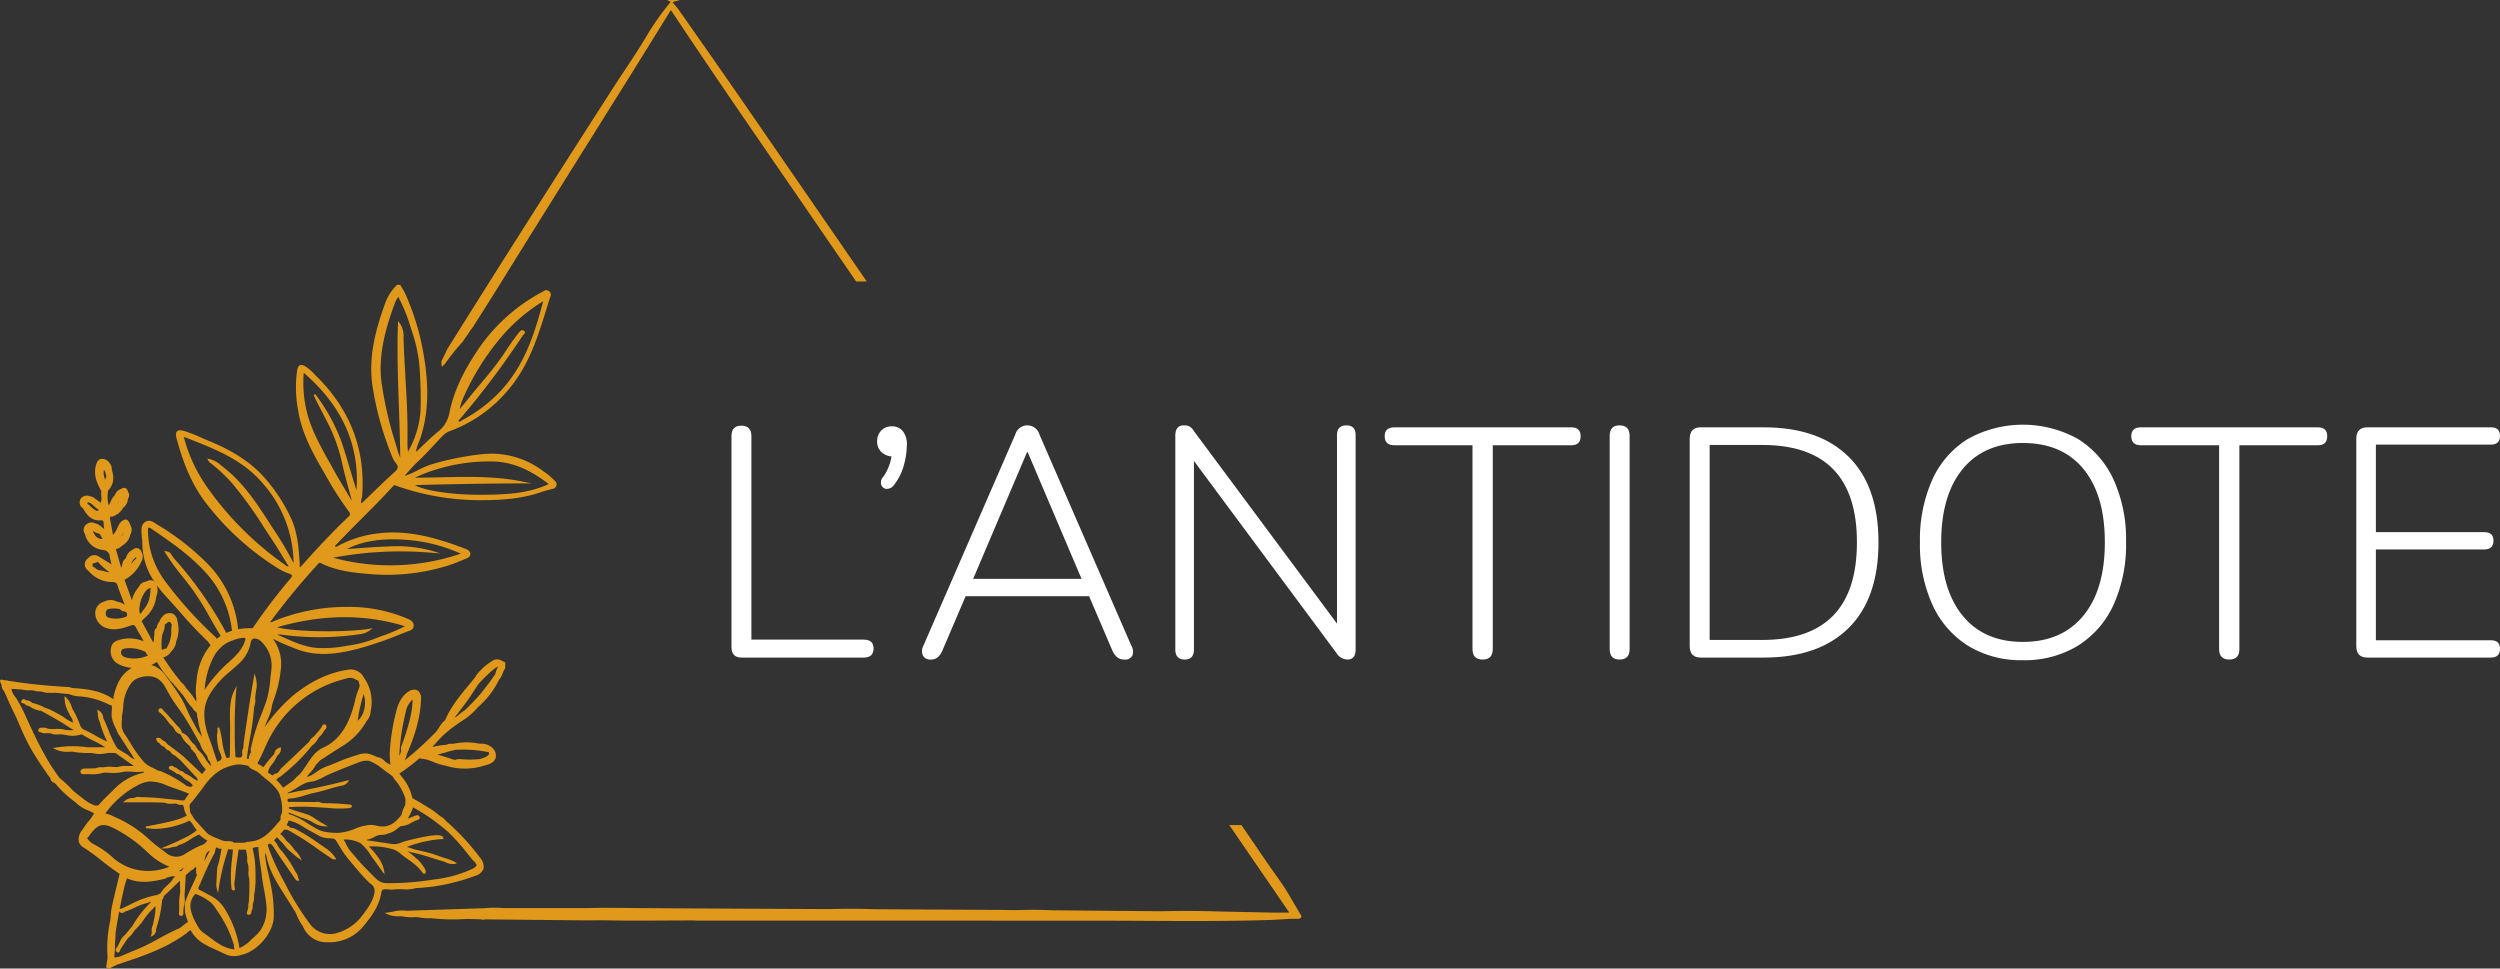
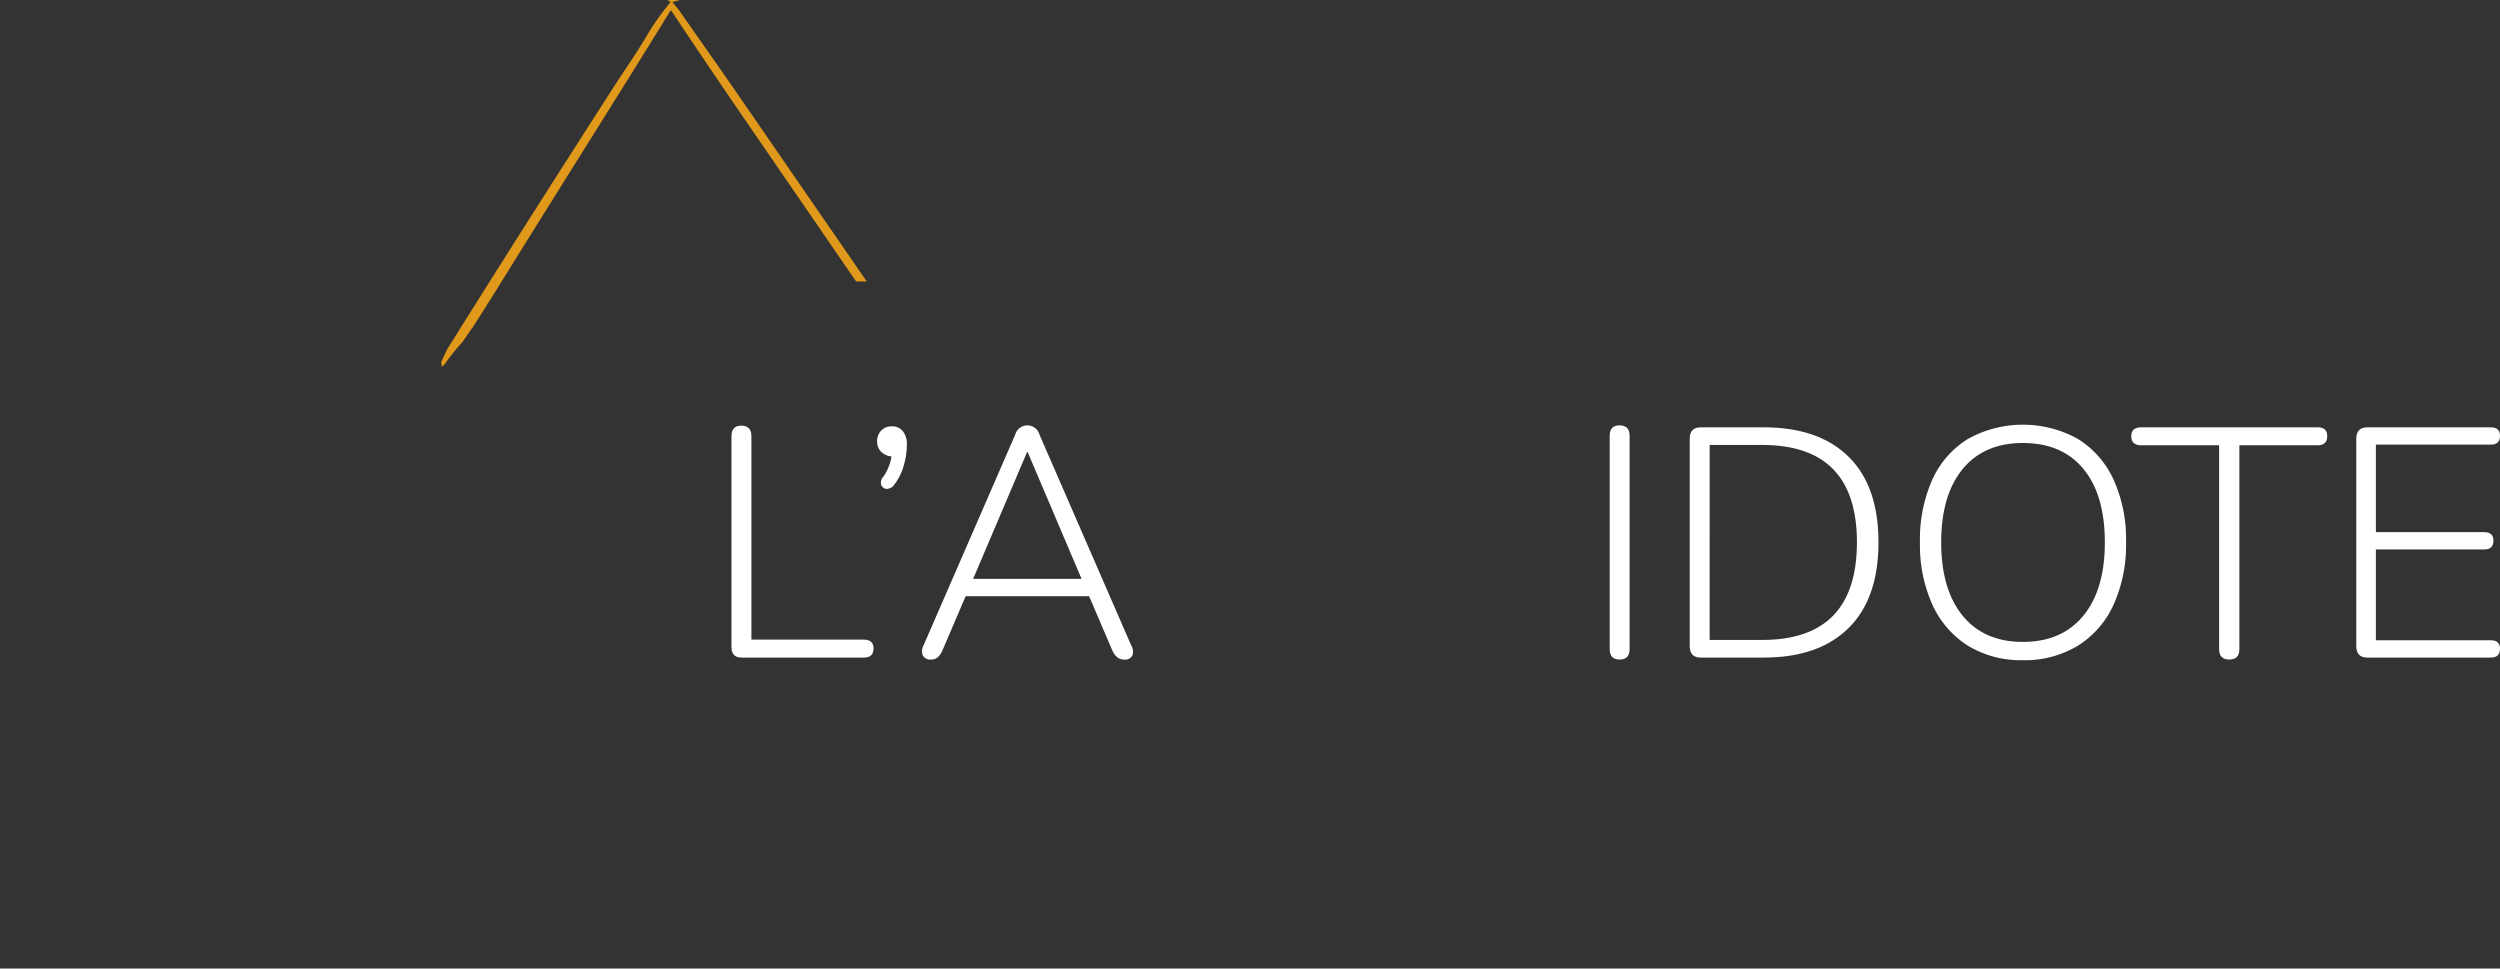
<svg xmlns="http://www.w3.org/2000/svg" viewBox="0 0 645.305 250">
  <rect x="0" y="0" width="645.305" height="250" fill="#333333" stroke="none" />
  <defs>
    <style>.cls-1{fill:#e0991a;}.cls-2{fill:#fff;}</style>
  </defs>
  <g id="Calque_2" data-name="Calque 2">
    <g id="Calque_1-2" data-name="Calque 1">
-       <path class="cls-1" d="M.022,175.858l.08.2a1.343,1.343,0,0,0,.2.48l.094.228a2.406,2.406,0,0,0,.69,1.677c.98,2.314,2.03,4.585,3.123,6.753,1.127,2.716,2.124,4.992,3.3,7.218a70.022,70.022,0,0,0,4.724,7.38l-.03.079.421.474.405.582a1.265,1.265,0,0,0,1.04,1.139l.554.565a22.222,22.222,0,0,0,2.768,2.785c.48.431.9.78,1.313,1.089.291.218.59.462.9.712a9.766,9.766,0,0,0,3.425,2.091,2.32,2.32,0,0,0,.258.114c.216.113.455.235.7.348l.287.187a12.046,12.046,0,0,1-1.517,2.174,14.032,14.032,0,0,0-1.42,1.967,3.931,3.931,0,0,0-1.029,2.986,2.432,2.432,0,0,0,1.206,1.626,55.39,55.39,0,0,1,4.752,3.462c1.473,1.156,2.994,2.349,4.611,3.375q-.279,1.175-.562,2.349c-.5,2.07-1.012,4.212-1.477,6.329a14.2,14.2,0,0,0-.246,2.012,15.878,15.878,0,0,1-.179,1.649,32.087,32.087,0,0,0-.643,9.224l-.031.272c-.018.161-.036.322-.059.483-.086.451-.151.863-.2,1.249a.352.352,0,0,0,.023.167.95.95,0,0,0-.054.081.334.334,0,0,0,0,.34.561.561,0,0,0,.432.236.875.875,0,0,0,.3.064.372.372,0,0,0,.182-.042l1.192-.663a1.079,1.079,0,0,0,.565-.269l.48-.159c6.076-2.008,12.358-4.084,17.672-8.08a1.692,1.692,0,0,0,.264-.265c.024-.028.048-.056.073-.083l.585-.376a8.916,8.916,0,0,0,3.772,3.727l.057.026a7.313,7.313,0,0,0,.686.385.721.721,0,0,0,.4.19c.031.008.062.014.092.023l.037.05,4.239,1.97a5.371,5.371,0,0,0,3.841.028c4.03-.847,8.1-5.522,8.345-9.611a37.221,37.221,0,0,0-.891-9.058c-.152-.8-.339-1.61-.519-2.393a28.446,28.446,0,0,1-.87-5.242,2.766,2.766,0,0,1,.416.9c.722,3.763,2.744,6.933,4.7,10l.617.971q.751,1.186,1.495,2.381l.671,1.073.244.558a13.543,13.543,0,0,0,1.658,3.033,6.535,6.535,0,0,0,6.449,4.136,11.346,11.346,0,0,0,9.141-4.09c2.2-2.682,4.071-5.188,4.655-8.7a1.381,1.381,0,0,1,.2-.627c.266-.331,1.086-.266,1.808-.21a4.585,4.585,0,0,0,1.479-.026l1.118-.037c.334,0,.654.011.984.02a9.4,9.4,0,0,0,3.329-.3,50.2,50.2,0,0,0,15.227-3.146,3.151,3.151,0,0,0,2.214-1.8,3.285,3.285,0,0,0-.853-2.868,59.01,59.01,0,0,0-8.875-9.578,3.688,3.688,0,0,0-1.339-1.124l-1.9-1.5-3.566-2.2-.966-.559,0,.021-.792-.439a.46.46,0,0,0-.086-.193,12.6,12.6,0,0,0-2.718-5.367c-.2-.278-.406-.556-.605-.836a42.626,42.626,0,0,0,5.144-3.911l1.787.282a19.922,19.922,0,0,1,1.911.677,13.216,13.216,0,0,0,3.063.92,16.553,16.553,0,0,0,10.15-.053c1.507-.322,2.477-.972,2.781-1.873a2.7,2.7,0,0,0-.823-2.659,4.274,4.274,0,0,0-3.128-1.075l-.383-.025a15.736,15.736,0,0,0-6.262-.005.417.417,0,0,0-.345.054,3.433,3.433,0,0,1-.465,0,1.764,1.764,0,0,0-1.2.238,22.6,22.6,0,0,0-3.683.581,1.831,1.831,0,0,1,.312-.413l.606-.641a27.059,27.059,0,0,1,5.307-4.71c.42-.3.833-.583,1.246-.866a17.591,17.591,0,0,0,4.305-3.687,21.518,21.518,0,0,0,5.384-7.013,4.8,4.8,0,0,0,.931-1.643,5.283,5.283,0,0,1,.64-1.264l.05-.066v-1.517l-.426-.193a.909.909,0,0,0-.308-.209.514.514,0,0,0-.169-.039,1.781,1.781,0,0,0-.8-.311,2.227,2.227,0,0,0-1.854.51l-.091.055a14.353,14.353,0,0,0-3.912,3.618l-.064.084,0,.131c-.608.77-1.243,1.538-1.859,2.282-2.261,2.734-4.6,5.56-6.029,8.972a6.437,6.437,0,0,0-1.537,1.842,8.467,8.467,0,0,1-.982,1.337,82.187,82.187,0,0,1-7.887,7.157,2.116,2.116,0,0,1,.194-.515,2.05,2.05,0,0,0,.254-.856c1.747-4.069,3.545-8.943,3.725-14.3a2.613,2.613,0,0,0-.693-2.2,1.757,1.757,0,0,0-1.584-.254,1.929,1.929,0,0,0-.569.181c-2.26,1.256-3.072,3.424-3.615,5.581a55.7,55.7,0,0,0-1.6,10.238,17.382,17.382,0,0,0,.111,2.645c.022.242.044.483.064.725l-.04-.033a1.511,1.511,0,0,0-.627-.354,9.537,9.537,0,0,0-.773-.563,3.2,3.2,0,0,0-1.974-1.107l-1.256-.545a5.035,5.035,0,0,0-3.8-.019,50.81,50.81,0,0,0-5.695,2.077c-.923.379-1.877.771-2.825,1.127a10.074,10.074,0,0,0-2.132,1.221,7.921,7.921,0,0,1-2.411,1.285.811.811,0,0,1,.214-.373,1.678,1.678,0,0,0,.265-.414,8.217,8.217,0,0,0,1.76-2.274l1.187-1.257q.868-.558,1.732-1.12c1.3-.841,2.635-1.711,3.971-2.533a17.7,17.7,0,0,0,6.254-6.468,3.962,3.962,0,0,0,1.032-2.469l0-.079a10.846,10.846,0,0,0-1.369-8.13l-.4-.591a3.794,3.794,0,0,0-4.247-1.947c-4.917.747-9.58,2.985-14.255,6.84a44.44,44.44,0,0,0-7.066,7.931,17.863,17.863,0,0,1,.778-2.006,11.613,11.613,0,0,0,1.062-3.316,4.851,4.851,0,0,1,.186-.8c.038-.131.076-.263.109-.4a32.022,32.022,0,0,0,2.029-8.421,10.848,10.848,0,0,0-2.054-7.837c1.871.967,3.837,1.753,5.748,2.516l.125.05c5.533,2.213,11.046,1.3,16.177-.013a96.361,96.361,0,0,0,11.18-3.863l1.455-.57c.1-.037.2-.072.3-.106.559-.189,1.323-.448,1.344-1.39.024-1.118-.9-1.522-1.577-1.816a38.47,38.47,0,0,0-15.654-3.043h-.077a49.251,49.251,0,0,0-19.056,3.794l-.128.056c-.23.1-.364.151-.494.1-.005-.144.085-.259.227-.429.041-.049.082-.1.119-.147,3.736-4.981,7.693-9.768,11.76-14.227.045-.05.089-.1.133-.153.273-.322.424-.5.867-.276,3.405,1.719,7.036,2.324,11.44,2.705a53.3,53.3,0,0,0,21.328-2.094c1.424-.459,2.829-1.041,4.188-1.6l.426-.176c.464-.191,1.166-.479,1.126-1.257-.038-.743-.7-1.078-1.189-1.266-6.884-2.62-14.342-4.922-22.222-4.054A29.066,29.066,0,0,0,87.452,140.8c-.066.035-.136.076-.207.118-.474.279-.613.3-.741.119-.072-.1,0-.218.333-.514.081-.073.158-.143.222-.21,2.108-2.254,4.327-4.475,6.472-6.623,2.668-2.671,5.427-5.433,8-8.286.187-.207.24-.2.667-.05a65.065,65.065,0,0,0,20.884,3.754c5.474.037,11.313-.2,16.9-2.186.487-.173,1-.307,1.5-.436.367-.095.733-.19,1.095-.3a1.159,1.159,0,0,0,.6-2.1,14.741,14.741,0,0,0-2.579-2.193l-.429-.313a22.112,22.112,0,0,0-15.982-4.314,73.24,73.24,0,0,0-12.777,2.578,21.616,21.616,0,0,0-3.472,1.492,25.28,25.28,0,0,1-2.819,1.273c-.065.023-.131.053-.2.082-.238.107-.261.1-.287.065s-.086-.107.211-.425c.312-.333.617-.674.923-1.014.639-.712,1.3-1.449,2.011-2.1,1.43-1.314,2.768-2.753,4.062-4.145.85-.915,1.729-1.861,2.625-2.76a4.389,4.389,0,0,1,1.7-1.049,35.548,35.548,0,0,0,15.336-11.017c5.071-6.058,7.343-13.379,9.54-20.459.32-1.031.64-2.062.968-3.09a1.171,1.171,0,0,0-1.8-1.468,46.135,46.135,0,0,0-16.572,14.644c-4.216,6.2-6.577,11.378-7.657,16.784a7.927,7.927,0,0,1-2.9,4.756c-1.419,1.151-2.758,2.442-4.053,3.691-.374.359-.747.719-1.123,1.076a1.749,1.749,0,0,1-.543.4,10.834,10.834,0,0,1,.75-2.435c.155-.391.315-.8.448-1.2,2.563-7.806,1.77-15.56.794-21.444A65.335,65.335,0,0,0,104.691,76a14.6,14.6,0,0,0-.831-1.548c-.16-.271-.32-.542-.47-.819l-.071-.13-.818.015-.069.065a12.543,12.543,0,0,0-3.123,5c-2.332,6.534-4.324,13.634-3.122,21.282a80.468,80.468,0,0,0,5.007,17.935,5.953,5.953,0,0,0,.893,1.624c1.079,1.235.482,1.772-.508,2.663l-.187.168c-1.663,1.514-3.309,3.1-4.9,4.636q-1.236,1.191-2.478,2.376c-.067.064-.132.133-.2.2a1.573,1.573,0,0,1-.563.447,3.086,3.086,0,0,1,.1-1.3,5.744,5.744,0,0,0,.141-.826c.85-11.723-3.079-22-11.676-30.545-.2-.193-.385-.39-.576-.587a12.939,12.939,0,0,0-2.18-1.932c-.755-.492-1.244-.628-1.634-.458-.375.165-.6.59-.736,1.382a31.942,31.942,0,0,0,.326,10.617c.957,5.6,3.622,10.519,6.27,15.075l.7,1.215a85.725,85.725,0,0,0,5.962,9.345c.469.611.6.915.015,1.468-4.413,4.164-8.56,8.693-12.384,12.967a.737.737,0,0,1-.138.109.741.741,0,0,1-.079-.54,2.29,2.29,0,0,0,.007-.34l-.052-.717c-.264-3.672-.538-7.468-2.15-10.976a43.027,43.027,0,0,0-6.339-9.939c-3.565-4.215-8.273-7.417-14.818-10.078-.688-.281-1.369-.58-2.049-.88a36.721,36.721,0,0,0-4.485-1.744c-.859-.251-1.439-.215-1.771.11s-.378.874-.159,1.7c2.029,7.664,4.6,13.125,8.32,17.7a70.5,70.5,0,0,0,17.337,15.619,16.311,16.311,0,0,0,3.37,1.7c.486.165.743.323.787.484s-.106.466-.456.877a147.107,147.107,0,0,0-9.684,12.732,19.232,19.232,0,0,0-3.751.271A28.03,28.03,0,0,0,54.143,146.1a64.62,64.62,0,0,0-13.511-10.668c-.128-.078-.259-.165-.392-.254-.754-.5-1.694-1.13-2.738-.467-1.06.674-1.009,1.824-.963,2.837,0,.129.011.258.014.384.01.355.049.7.1,1.143.026.225.054.473.082.759a17.885,17.885,0,0,0,3.1,10.286A1.661,1.661,0,0,0,37.971,150a4.286,4.286,0,0,1-.5.164,2.267,2.267,0,0,0-1.669,1.387,7.506,7.506,0,0,0-1.749,3.413l-1.91-5.311a9.656,9.656,0,0,0,4.348-4.717,2.32,2.32,0,0,0,.024-2.451,1.331,1.331,0,0,0-2.243-.618,3.266,3.266,0,0,0-1.789,2.241,2.258,2.258,0,0,0-.921,1.6,3.413,3.413,0,0,1-.28.856L29.9,141.727c.08-.025.16-.047.24-.07a2.115,2.115,0,0,0,1.222-.682l.187-.142a4.228,4.228,0,0,0,2.081-2.817,2.371,2.371,0,0,0,.038-2.454v-.046l-.037-.031c-.222-.611-.514-1.219-1.013-1.346s-1.044.27-1.555.719l-.04.045a9.415,9.415,0,0,0-.729,1.348,5.929,5.929,0,0,1-1.136,1.815c-.047-.264-.093-.528-.14-.791-.177-1.01-.361-2.053-.572-3.075-.106-.511-.094-.715.192-.88a1.7,1.7,0,0,0,1.424-.564.707.707,0,0,0,.662-.413,3.559,3.559,0,0,0,1.044-1.264,3.005,3.005,0,0,0,1.247-2.3,1.625,1.625,0,0,0,.038-1.834l0-.007a1.334,1.334,0,0,0-.713-.969,1.147,1.147,0,0,0-1.008.2,2.593,2.593,0,0,0-1.7,1.66,4.208,4.208,0,0,0-1.038,1.6,5.787,5.787,0,0,1-.545,1.024,8.98,8.98,0,0,1-.146-3.845c1.37-1.405,1.674-3.106.956-5.344a2.146,2.146,0,0,0-.478-1.584,2.352,2.352,0,0,0-2.145-1.244c-1.055.085-1.31,1.075-1.5,1.8-.638,2.469.343,4.589,1.422,6.548a4.807,4.807,0,0,0-.007,1.339A3.035,3.035,0,0,1,26,129.762l-1.4-1a2.649,2.649,0,0,0-1.47-.694,1.98,1.98,0,0,0-2.235.585,1.77,1.77,0,0,0,.168,2.288l.063.049.236.125c.987,1.71,2.167,3.358,4.562,3.2a.914.914,0,0,1,.654.119.8.8,0,0,1,.162.569,11.856,11.856,0,0,0,.129,1.324c.01.078.021.157.031.236a.679.679,0,0,0-.306-.205,4.222,4.222,0,0,0-2.108-1.324,2.128,2.128,0,0,0-2.409.508,1.77,1.77,0,0,0-.158,2.261,5.266,5.266,0,0,0,4.714,4.155,1.822,1.822,0,0,1,1.716,1.814c.1.587.251,1.169.4,1.731l.045.171-3.209-1.966a1.994,1.994,0,0,0-2.54.089c-1.255.952-1.495,1.971-.721,3.107l.039.044.577.518a7.951,7.951,0,0,0,6.067,2.768c.868.037,1.143.246,1.4,1.063.37,1.181.826,2.352,1.268,3.484.164.42.327.839.487,1.26l-.025.02a4.371,4.371,0,0,0-1.583-.68c-.183-.05-.366-.1-.545-.16a3.424,3.424,0,0,0-3.067.049,3.1,3.1,0,0,0-2.365,2.888,4.1,4.1,0,0,0,2.744,3.909c2.3.838,4.557.048,6.368-.585.87-.3,1.095-.144,1.468.609.267.538.581,1.057.884,1.559a16.873,16.873,0,0,1,1.039,1.9,9.084,9.084,0,0,0-5.9-.479c-1.091.266-2.272.666-2.484,2.05a3.753,3.753,0,0,0,1.444,4.045,8.484,8.484,0,0,0,3.791,1.213,1.634,1.634,0,0,0-.1.134c-2.881,1.751-3.888,4.614-4.492,7.186a1.753,1.753,0,0,0-.035.362.661.661,0,0,1-.076.384c-3.23-2.214-6.9-2.617-10.392-2.837-.037-.007-.1-.014-.158-.021l-.151-.039a1.774,1.774,0,0,0-.315-.058.671.671,0,0,0-.35-.145c-4.412-.218-8.922-.645-13.4-1.267a13.863,13.863,0,0,0-1.526-.228l-.881-.133a1.372,1.372,0,0,0-.688-.1l-.268-.04c-.1-.015-.2-.029-.306-.046l-.112-.05a.689.689,0,0,0-.52.013l-.053.017-.08.122A.29.29,0,0,0,.022,175.858Zm71.5-13.95c11.734-3.38,22.542-3.467,33-.262a42.755,42.755,0,0,1-5.692,2.426c-.868.32-1.766.651-2.635,1a30.394,30.394,0,0,1-6.361,1.571l-.454.079a31.351,31.351,0,0,1-7.344.539c-3.233-.218-6.181-1.54-9.031-2.817-.481-.216-.962-.432-1.444-.642l.079,0a5.077,5.077,0,0,1,.924,0,71.365,71.365,0,0,0,20.745-.175,4.709,4.709,0,0,0,2.047-.854l.888-.606-1.063.162C88.567,163.335,75.406,163.048,71.518,161.908ZM31.178,246.8c-.164.073-.33.138-.5.2a.371.371,0,0,0-.169,0c-.122.029-.241.062-.36.1l-.067.018a.865.865,0,0,0-.229-.039.334.334,0,0,0-.091.011l-.267.08c.02-.312.047-.623.073-.935a18.892,18.892,0,0,0,.1-2.611l.019-.239c.009-.119.018-.238.024-.357.071-.659.111-1.4.122-2.24.031-.149.05-.3.069-.456.011-.09.021-.179.035-.266.247-1.587.527-3.2.844-4.867a.493.493,0,0,0,.06.1.806.806,0,0,0,.553.355,1.284,1.284,0,0,0,.919-.368,17.523,17.523,0,0,0,2.466-1.007,13.836,13.836,0,0,1,3-1.133,5.6,5.6,0,0,0,.67-.2,4.9,4.9,0,0,1,.629-.186,26.97,26.97,0,0,0-4.948,6.327l-1.857,2.238a4.336,4.336,0,0,0-1.373,1.887l-.625,1.227a1.134,1.134,0,0,0-.395.861.671.671,0,0,0,.355.511.415.415,0,0,0,.372.035c.256-.1.377-.437.476-.781l.605-.949,1.252-1.869a6.233,6.233,0,0,0,1.451-1.6c.157-.222.315-.444.484-.656a14.555,14.555,0,0,0,2.3-2.7,15.124,15.124,0,0,1,2.131-2.541,3.428,3.428,0,0,0,.321-.343,1.335,1.335,0,0,1,.517-.446,16.151,16.151,0,0,1-.447,3.7c-.069.345-.138.691-.2,1.037a2.6,2.6,0,0,0-.33,1.547,3.025,3.025,0,0,1-.1,1l-.2.583.545-.287a1.75,1.75,0,0,0,.87-1.7,35.233,35.233,0,0,0,1.566-7.41l.028-.2.046-.062a1.327,1.327,0,0,0,.352-.844l4.166-4,.072,3.131a2.255,2.255,0,0,0-.113.575,15.594,15.594,0,0,0-.146,2.764c0,.561.007,1.142-.028,1.707l-.01.1a.771.771,0,0,0,.152.695.572.572,0,0,0,.532.088c.545-.131.467-.708.425-1.018l-.006-.048.087-1.094a5.255,5.255,0,0,0,.256-2.511c-.011-.179-.022-.357-.028-.535l.324-5.29c.37-.308.756-.654,1.211-1.087l.058-.054a2.592,2.592,0,0,0,.986-.709c.118-.118.239-.238.37-.347a2.952,2.952,0,0,1,.056.882,2.406,2.406,0,0,0,.219,1.355.441.441,0,0,1-.053.053l-.047.039-.024.057c-.365.893-.782,1.786-1.186,2.648A38.971,38.971,0,0,0,47.8,232.87l-.011.051a12.667,12.667,0,0,0-.012,2.578,13.545,13.545,0,0,0,.508,1.747c.075.219.149.438.219.658l.014.033-2.138,1.633c-2.408,1.036-4.731,2.321-6.977,3.564l-.056.031a50.828,50.828,0,0,1-5.234,2.4c-.928.383-1.888.78-2.822,1.2A.318.318,0,0,0,31.178,246.8Zm41.247-35.519c0,.109,0,.218,0,.325-.216.247-.429.5-.643.747-2.066,2.417-4.018,4.7-7.483,4.9a4.176,4.176,0,0,0-.892.181c-.117.033-.233.066-.35.093l-2.654,0-.007,0a1.367,1.367,0,0,0-.517-.3,4.26,4.26,0,0,0-1.206-.109,3.214,3.214,0,0,1-1.341-.187c-.357-.159-.719-.3-1.081-.443a14.166,14.166,0,0,1-1.858-.835,3.051,3.051,0,0,1-1.1-.764l-3.1-3.414-1.1-1.8-.174-1.768.2-.438a2.375,2.375,0,0,1,.447-.494l.045-.044c1.033-1.316,2.126-2.719,3.151-4.14,2.126-2.944,4.469-4.609,7.375-5.24a5.2,5.2,0,0,1,1.941-.218c.429.051.87.118,1.311.189.207.044.424.092.641.145l.033.009.038,0a2.564,2.564,0,0,0,1.306,1.018,4.236,4.236,0,0,1,.666.357l.061.044h.076c.127,0,.307.169.466.316a2.276,2.276,0,0,0,.449.352c.514.484,1.065.94,1.6,1.38a15.135,15.135,0,0,1,3.08,3.095l.393.856.056.237A11.364,11.364,0,0,1,72.8,209.7a.528.528,0,0,0-.082.3A1.952,1.952,0,0,0,72.425,211.276Zm20.153-33.422a18.793,18.793,0,0,0-.868,2.72c-1.463,6.492-4.157,10.541-8.236,12.38-2.032.916-3.2,2.7-4.322,4.425-.386.591-.785,1.2-1.21,1.763-.141.206-.292.388-.442.571l-.057.069a8.972,8.972,0,0,0-1.181,1.1c-.2.209-.4.419-.607.616l-2.59,1.826-.079-.107a10.188,10.188,0,0,0-1.652-1.883c0-.111.067-.175.251-.311a1.291,1.291,0,0,0,.334-.316l.552-.332a47.964,47.964,0,0,0,8.066-7.922,4.983,4.983,0,0,0,1.636-1.954l.91-.96.661-1.013c.031-.038.08-.095.131-.151.243-.277.7-.79.128-1.308a.437.437,0,0,0-.46-.088.942.942,0,0,0-.513.693l-.653.881-.914,1.016a2.324,2.324,0,0,1-.7.723,2.358,2.358,0,0,0-.947,1.155l-1.771,1.691q-2.442,2.334-4.9,4.654a6.55,6.55,0,0,0-1.315,1.556l-.5.32a1.188,1.188,0,0,0-.949.505l-1.225-.765a4.854,4.854,0,0,1,1.135-2.225,8.506,8.506,0,0,0,.9-1.391c.1-.212.222-.415.341-.618.049-.082.1-.165.146-.248a1.992,1.992,0,0,0,.831-1.713l0-.337-.322.1a1.833,1.833,0,0,0-1.4,1.632l-.226.257a34.864,34.864,0,0,0-2.6,3.2,2.574,2.574,0,0,0-.793-.58l-.165-.082c-.087-.042-.174-.085-.254-.13l-.175-.127c-.032-.034-.13-.127.03-.449a29.172,29.172,0,0,0,1.482-3.032c.191-.432.381-.864.581-1.291a30.264,30.264,0,0,1,20.644-17.207,2.824,2.824,0,0,1,1.963-.04,3.82,3.82,0,0,1,.533.258,3.614,3.614,0,0,0,.727.329,4.881,4.881,0,0,0,.2.823C92.857,176.9,92.9,177.032,92.578,177.854Zm-61.323-9.6c.054-.531.371-.78,1.132-.886a8.814,8.814,0,0,1,5.265.971,1.138,1.138,0,0,0,.6.838,8.587,8.587,0,0,1-5.2.648l-.236-.054a3.272,3.272,0,0,1-.773-.239A1.218,1.218,0,0,1,31.255,168.254Zm.194,17.038c0-.116,0-.231,0-.347a19.128,19.128,0,0,0,.388-2.96,10.876,10.876,0,0,1,1.948-5.522c.983-1.465,3.193-2.012,4.83-1.905,2.28.154,3.449,1.564,4.5,3.633a37.271,37.271,0,0,0,2.89,4.534c.5.7,1.01,1.429,1.488,2.158.964,1.468,1.847,3.028,2.7,4.537.485.857.97,1.714,1.472,2.56a5.393,5.393,0,0,0,1.137,2.212,7.682,7.682,0,0,1,.8,1.247,1.427,1.427,0,0,0,.548,1.1l.366,1.054-.076.075a8.965,8.965,0,0,1-1.472-1.882,8.388,8.388,0,0,0-1.822-2.2l-.346-.54a3.487,3.487,0,0,0-1.2-1.353.469.469,0,0,0-.191-.282c-.162-.193-.315-.409-.463-.618a3.5,3.5,0,0,0-1.934-1.625l-.01-.031-.022-.007a3.406,3.406,0,0,0-1.063-1.65c-.18-.185-.351-.359-.5-.548l-2.267-2.552-.954-.985-.081-.115c-.145-.2-.324-.456-.6-.478a.561.561,0,0,0-.446.193.554.554,0,0,0-.187.453c.028.27.276.436.475.57.053.036.105.07.149.1l.938.95c.241.275.476.593.7.9a7.809,7.809,0,0,0,1.521,1.681,6.213,6.213,0,0,1,.343.53,2.374,2.374,0,0,0,1.546,1.348h0l.074.027a6.7,6.7,0,0,0,1.768,2.477l.729.707a1.8,1.8,0,0,1,.1.261,1.048,1.048,0,0,0,.548.726,1.167,1.167,0,0,0,.579.624,17.676,17.676,0,0,0,2.747,4.28l-.92,1.177-4.895-4.613-1.61-1.294-2.515-1.854a2.131,2.131,0,0,0-1.039-.878c-.084-.043-.167-.086-.249-.131a1.145,1.145,0,0,0-1.4-.537l-.171.068.017.184a1.426,1.426,0,0,0,.825,1.081c.045.051.089.1.133.156a1.77,1.77,0,0,0,.993.711,1.211,1.211,0,0,1,.39.378,1.286,1.286,0,0,0,.888.608,1.7,1.7,0,0,1,.56.524,1.778,1.778,0,0,0,.985.746l1.519,1.308c.32.346.66.71,1,1.074.833.89,1.7,1.811,2.52,2.733.09.1.188.2.287.3a1.638,1.638,0,0,1,.63,1l-.153.132a9.673,9.673,0,0,1-1.307-.812,7.552,7.552,0,0,0-1.926-1.075,1.363,1.363,0,0,0-1.076-.647h0l-.494-.308a1.968,1.968,0,0,0-1.062-.626,1.135,1.135,0,0,0-.753-.367.749.749,0,0,0-.587.24.379.379,0,0,0-.107.372c.07.264.408.43.6.49l1.146.681a.812.812,0,0,0,.771.344l.847.558a5.02,5.02,0,0,0,1.394,1.13,3.812,3.812,0,0,1,1.44,1.279c-.366.455-.74.363-1.34.169-.123-.039-.246-.079-.369-.111-.037-.037-.073-.075-.1-.113l-.052-.048a32.58,32.58,0,0,0-6.609-3.682l-.071-.027-.073.017a1.064,1.064,0,0,1-.627-.206l-.159-.084c-.323-.186-.673-.356-1.012-.52a6.824,6.824,0,0,1-2.133-1.382,31.471,31.471,0,0,1-3.536-4.922c-.46-.737-.936-1.5-1.432-2.232-.117-.172-.227-.349-.338-.525l-.142-.225c-.082-.285-.175-.568-.267-.851l-.086-.263c-.041-.628-.023-1.277,0-1.9l.018-.193c.01-.039.019-.079.031-.119A.286.286,0,0,0,31.449,185.292ZM92.285,216.1l-.074.038-.018-.012ZM42.526,161.172a1.959,1.959,0,0,0,.576-.359c.061-.049.121-.1.183-.142a.638.638,0,0,1,.494-.168c.137.037.266.189.384.451a1.147,1.147,0,0,0,.192.259l-.007.048-.034.18a6.953,6.953,0,0,0-.1,1.489,5.636,5.636,0,0,1-.141,1.579,6.849,6.849,0,0,1-.853,2.375c-.084.168-.169.335-.251.5a2.762,2.762,0,0,0-1.047.347l-.142.069a12.465,12.465,0,0,1,.207-4.312l.041-.093A4.525,4.525,0,0,0,42.526,161.172Zm10.879,58.949q.331-.3.678-.588c.008.034.017.068.028.1l-.082.216c-.268.468-.546,1-.833,1.585-.072.131-.141.274-.2.419s-.129.277-.194.423A4.651,4.651,0,0,1,53.405,220.121Zm-5.9,3.79q-.269.377-.546.757l-.24.2a1.472,1.472,0,0,0-.149-.007,3.019,3.019,0,0,0-.394.031,2.265,2.265,0,0,0,.2-.179C46.748,224.455,47.127,224.186,47.508,223.911Zm-8.431-52.266a14.616,14.616,0,0,0,1.43-.778,31.717,31.717,0,0,0,3.906,5.31c.147.136.283.264.415.393a2.711,2.711,0,0,0,.724.824,3.2,3.2,0,0,1,.186.278,3.829,3.829,0,0,0,.419.524c.111.108.213.21.314.313a2.811,2.811,0,0,0,.666.782,3.792,3.792,0,0,1,.26.415c.244.333.452.647.66.962a12.06,12.06,0,0,0,1.233,1.652c.11.115.222.224.335.333a3.191,3.191,0,0,0,1.005,1.135l.029.042a1.521,1.521,0,0,1,.108.169,1.111,1.111,0,0,1,.123.617,1.738,1.738,0,0,0,.127.743l.046.07a17.063,17.063,0,0,0,.651,3.172c.149.545.3,1.1.421,1.665a9.916,9.916,0,0,0-.97-1.454l-1.889-3.5c-.4-.736-.732-1.49-1.056-2.219a22.973,22.973,0,0,0-1.6-3.15c-1.238-1.94-2.573-3.852-3.969-5.685A6.674,6.674,0,0,0,39.077,171.645ZM29.89,211c-.175-.078-.354-.162-.537-.247a8.353,8.353,0,0,0-2.157-.777,24.216,24.216,0,0,1,7.984-7.083,8.631,8.631,0,0,1,3.4-1.181A10.439,10.439,0,0,1,43,202.726c.733.286,1.5.553,2.241.812,1.209.421,2.458.856,3.607,1.388a3.676,3.676,0,0,0-.775.926l-.065.1c-.436.713-.435.712-1.291.624q-1.53-.159-3.061-.312l-.827-.082a62.614,62.614,0,0,0-6.56-.424l-.128-.016a2.036,2.036,0,0,0-1.576.262,3.011,3.011,0,0,0-2.261.657l-.56.438,7.7,0,3,.09a4.729,4.729,0,0,0,2.284.255c.157-.008.314-.017.471-.021l.537.069c-.011,0,.03.033.074.062a1.135,1.135,0,0,0,.279.154,1.188,1.188,0,0,0,.443.027,1.223,1.223,0,0,1,.2,0c.383.037.48.054.589.246a2.569,2.569,0,0,1,.2.74,3.746,3.746,0,0,0,.165.7,6.871,6.871,0,0,0,.538,1.1,11.342,11.342,0,0,1-2.07.9c-.871.268-1.791.516-2.811.759-1.9.453-3.853.813-5.74,1.161l.089.481H37.7a3.77,3.77,0,0,1,1.049.053,6.3,6.3,0,0,0,.737.072,19.682,19.682,0,0,0,2.1-.084,22.375,22.375,0,0,0,6.473-1.642c.127-.054.243-.114.352-.169.4-.207.516-.251.757,0a6.635,6.635,0,0,1,.808,1.1,7.544,7.544,0,0,0,.82,1.124,13.578,13.578,0,0,1-3.3,2.064l-.412.207c-1.44.729-2.945,1.363-4.4,1.975l-1.184.5,1.285-.028a6.1,6.1,0,0,0,1.469-.258c.138-.036.277-.073.419-.107a2.554,2.554,0,0,1,.348-.048,2.419,2.419,0,0,0,.526-.088,1.855,1.855,0,0,0,.462-.249,1.333,1.333,0,0,1,.313-.175,8.684,8.684,0,0,0,2.5-1.2,14.115,14.115,0,0,1,2.58-1.468,9.4,9.4,0,0,0,2.15,1.588c-.138.124-.267.258-.393.389a2.065,2.065,0,0,1-1.062.739l-.058.017a28.418,28.418,0,0,0-4.108,2.18,4.036,4.036,0,0,1-5.153-.253c-.353-.268-.709-.532-1.065-.8a34.1,34.1,0,0,1-3.046-2.443A30.936,30.936,0,0,0,29.89,211Zm.989,23.7c.339-1.748.718-3.552,1.142-5.433.19-.843.465-1.678.73-2.486l.023-.069c3.288,1.461,6.538.883,9.856.1l.071-.028.563-.342a.451.451,0,0,0,.377-.045l.162-.117a.442.442,0,0,0,.361-.035l.03-.021a2.379,2.379,0,0,1,1.054.08,1.962,1.962,0,0,0-.825.929,12.991,12.991,0,0,1-1.231,1.285,9.21,9.21,0,0,0-1.8,2.11l-.729.358a23.938,23.938,0,0,0-7.065,2.5c-.709.339-1.441.689-2.17,1.009A.8.8,0,0,0,30.879,234.7Zm4.161-10.256a13.839,13.839,0,0,1-6.012-3.168,22.891,22.891,0,0,0-5.008-3.462,4.08,4.08,0,0,1-1.231-1.086c-.105-.121-.21-.243-.319-.361a3.376,3.376,0,0,0,.687-.81c.08-.119.161-.238.248-.35,1.962-2.542,3.221-2.821,6.118-1.362a37.338,37.338,0,0,1,8.342,5.928,17.045,17.045,0,0,0,5.866,3.941A14.291,14.291,0,0,1,35.04,224.441Zm3.3-88.243c.029-.016.2-.075.727.288,5.487,3.738,11.161,7.6,15.458,13a26.758,26.758,0,0,1,5.355,13.26c0,.022.006.045.008.068a12.089,12.089,0,0,0-1.485.556c-.181-.358-.4-.786-.638-1.208a99.532,99.532,0,0,0-11.75-16.793c-.119-.136-.24-.271-.361-.408a11.727,11.727,0,0,1-1.461-1.881,1.472,1.472,0,0,0-1.121-.741l-.708-.173.3.5a57.262,57.262,0,0,0,4.482,6.2c.911,1.148,1.853,2.335,2.723,3.541a75.871,75.871,0,0,1,4.273,6.928c.82,1.442,1.667,2.933,2.561,4.365.092.148.178.3.262.453a10.686,10.686,0,0,0-1,.748l-.03-.028a1.81,1.81,0,0,0-.492-.618,102.3,102.3,0,0,1-12.8-14.21A22.181,22.181,0,0,1,38.2,137.119C38.154,136.364,38.3,136.224,38.339,136.2Zm16.787,33.4a9.128,9.128,0,0,1,3.619-3.764,15.975,15.975,0,0,1,2.893-1.028,5.124,5.124,0,0,1,1.15-.167c.352,0,.52.079.553.182h0a.586.586,0,0,1-.026.3c-.682,2.59-2.671,4.376-4.595,6.1l-.326.293a37.123,37.123,0,0,0-5.57,6.535A21.484,21.484,0,0,1,55.126,169.6Zm9.523-3.429a2.416,2.416,0,0,1,.3-.962.9.9,0,0,1,.7-.4,2.474,2.474,0,0,1,1.731.733A8.639,8.639,0,0,1,70.1,171.3a14.005,14.005,0,0,1-.178,2.657c-.055.422-.11.844-.148,1.268a28.379,28.379,0,0,1-.767,4.835c-.157.593-.337,1.164-.55,1.744-.3.8-.6,1.593-.9,2.383a49.173,49.173,0,0,0-2.808,9.03,1.717,1.717,0,0,0,.051.914,4.351,4.351,0,0,0-.611,1.643l-.038.17-.439-.107c.211-1.815.526-3.645.832-5.416a68.641,68.641,0,0,0,1.052-7.979,4.1,4.1,0,0,0,.3-1.981,7.336,7.336,0,0,1,.024-.944c.042-.374.1-.727.15-1.068A7.4,7.4,0,0,0,66,174.831l-.3-.972-.178,1c-.97,5.488-1.782,11.069-2.566,16.465a11.961,11.961,0,0,0-.111,1.217c-.008.159-.018.319-.029.478a2.423,2.423,0,0,0-.273,1.576l.011.178c-.078.583-.265.784-.74.743l-1-.057c-.228-2.454-.226-4.769-.223-7.217,0-3.153.052-6.5.372-9.908l.117-1.253L60.5,178.2c-1.246,2.407-1.181,5.265-1.119,8.029.02.9.04,1.743.015,2.568,0,.109-.006.548-.009,1.156-.008,1.488-.025,4.836-.088,5.547l-.022,0a7.362,7.362,0,0,1-.777.189,15.27,15.27,0,0,1-1.153-4.409,20.689,20.689,0,0,0-.78-3.551l-.462.16a3.981,3.981,0,0,1-.023,1.405,6.629,6.629,0,0,0-.07.973,16.642,16.642,0,0,0,.394,2.956,7.092,7.092,0,0,0,.357.983,4.263,4.263,0,0,1,.446,1.493c-.049.39-.279.528-.714.758-.121.064-.251.132-.382.214-.361-.924-.668-1.879-.965-2.806-.29-.9-.59-1.835-.939-2.736-.852-2.2-1.91-5.506-1.265-8.82.526-2.7,2.593-5.287,4.234-6.986.741-.767,1.572-1.472,2.376-2.154.657-.558,1.336-1.134,1.968-1.745a9.7,9.7,0,0,0,3.084-5.032ZM77.482,202.83a10.381,10.381,0,0,1,1.813-.859,5.028,5.028,0,0,1,.956-.191,6.159,6.159,0,0,0,.872-.159,13.555,13.555,0,0,0,2.452-1.08c.5-.262.982-.51,1.458-.712,2.852-1.209,5.468-2.26,8-3.213a4.924,4.924,0,0,1,2.345-.2,13.358,13.358,0,0,1,3.463,2.129c.317.24.608.46.861.638.493.345.991.712,1.524,1.123.08.078.175.167.272.256a2.777,2.777,0,0,0,.6.932,13.041,13.041,0,0,1,2.551,4.721c.009.506,0,1.034-.039,1.571l-.019.039a9.624,9.624,0,0,0-.988,2.551c-1.5,1.932-3.32,3.581-6.451,2.736a5.43,5.43,0,0,0-1.426-.184,12.116,12.116,0,0,0-4.462,1.148,14.089,14.089,0,0,1-4.242.923l-.052,0c-1.986-.089-3.861-.174-5.54-1.25-.717-.392-1.413-.827-2.085-1.248a19.088,19.088,0,0,0-4.786-2.4.406.406,0,0,0-.052-.1l.018-.235c.483.131,1.714.65,2.349.918.521.22.822.346.941.382a12.189,12.189,0,0,1,2.584,1l.277.154a6.466,6.466,0,0,0,3.036,1.08l.93.013-.8-.469c-.2-.117-.4-.231-.605-.346a15.849,15.849,0,0,1-1.994-1.266,8.344,8.344,0,0,0-2.539-1.2l-.28-.1c-.078-.027-.305-.095-.615-.188-.8-.239-2.842-.851-3.269-1.085l-.005-.308a47.584,47.584,0,0,1,5.3-.084c2.088.085,4.194.219,6.26.4.041,0,4.189.215,4.651-.335a.327.327,0,0,0,.068-.3c-.041-.151-.175-.338-.577-.371l-.664-.054c-1.561-.129-3.175-.263-4.752-.263l-1.292-.023-.488-.049a2.388,2.388,0,0,0-1.645-.249l-.107.01L77.746,207c-.824-.008-1.647-.016-2.471-.017-.085,0-.194.006-.291.012-.368.025-.579.029-.747-.189l0-.054c-.009-.2-.018-.416.063-.5a.451.451,0,0,1,.291-.086,17.11,17.11,0,0,0,4.19-.891c.85-.255,1.653-.5,2.45-.655,1.2-.24,2.4-.592,3.564-.932,1.071-.314,2.178-.638,3.278-.873a2.352,2.352,0,0,0,1.754-.992l.249-.488-.53.14c-2.58.68-5.213,1.3-7.825,1.844-1.3.271-2.606.526-3.881.757-.168.031-.334.058-.5.086-.408.068-.829.137-1.254.247-.277.071-.554.129-.829.187-.33.069-.67.14-1.008.233l-.025-.177a17.486,17.486,0,0,0,2.34-1.27C76.869,203.194,77.173,203.008,77.482,202.83Zm27.8,8.423.08-.149a14.575,14.575,0,0,0,1.27-2.7,50.312,50.312,0,0,1,9.15,6.444,52.989,52.989,0,0,1,5,5.632q.549.681,1.093,1.348c.082.1.2.226.341.368a3.213,3.213,0,0,1,.771,1c.116.626-1.337,1.224-2.117,1.545-.143.058-.273.112-.387.162a32.575,32.575,0,0,1-8.569,2.123,71.155,71.155,0,0,1-11.921.94c-.146,0-.292-.011-.437-.018h0c-1.483-.071-2.364-.975-3.384-2.021-.14-.143-.282-.288-.427-.433-1.28-1.279-2.774-2.81-4.147-4.471-.175-.212-.362-.423-.551-.637a10.01,10.01,0,0,1-1.26-1.636c-.137-.245-.26-.493-.382-.738a9.369,9.369,0,0,0-.729-1.292,8.129,8.129,0,0,1,4.278.876,11.373,11.373,0,0,1,2.651,3.04c.194.281.381.555.566.81l3.121,4.323-.14-.983a8.2,8.2,0,0,0-1.629-3.579,17.75,17.75,0,0,0-2.335-2.732,19.325,19.325,0,0,1,6.513.827,6.152,6.152,0,0,1,1.782,1.139c.571.486,1.178.913,1.766,1.326.505.356,1.027.723,1.512,1.119a15.386,15.386,0,0,1,1.159,1.013,12.652,12.652,0,0,1,.981,1.158l.061.079c.177.232.359.474.617.408s.293-.35.309-.445c.077-.442-.328-1.04-.623-1.478-.058-.085-.109-.161-.147-.223a8.671,8.671,0,0,0-1.793-1.943c-.235-.207-.475-.418-.714-.646a8.346,8.346,0,0,0-1.176-.874l-.274-.182,2.415.564c.6.141,1.2.281,1.775.456.6.186,1.2.377,1.805.569,1,.319,2.032.648,3.066.94.189.053.435.147.709.25a4.36,4.36,0,0,0,2.55.471l.448-.178-.408-.256a11.081,11.081,0,0,0-2.589-1.051c-.313-.1-.62-.194-.911-.295-.239-.084-.477-.17-.717-.256-.746-.268-1.518-.546-2.3-.754-1.262-.336-2.549-.631-3.656-.881a11.768,11.768,0,0,1-1.222-.372c-.359-.123-.725-.249-1.1-.345a29.721,29.721,0,0,1,5.469-1.563,22.241,22.241,0,0,1,3.7-.453l.274-.008-.039-.272a.676.676,0,0,0-.311-.469c-.869-.578-3.743-.211-9.045,1.158l-.362.092a10.778,10.778,0,0,0-1.049.344,4.781,4.781,0,0,1-2.211.444l-6.763-1,0-.148a3.543,3.543,0,0,0,1.257-.394l-.1.107,1.331-.7a3.876,3.876,0,0,1,1.374-.256,3.946,3.946,0,0,0,1.685-.369,5.456,5.456,0,0,0,2.327-1.243c.278-.215.565-.436.86-.624a6.265,6.265,0,0,0,2.842-.929,9.446,9.446,0,0,1,1.572-.7c.559-.17.544-.536.485-.738a.673.673,0,0,0-.93-.407,7.218,7.218,0,0,0-1.028.38A6.14,6.14,0,0,1,105.282,211.253Zm-11.889,25.21a12.283,12.283,0,0,1-5.975,4.234,6.408,6.408,0,0,1-7.341-2.114,69.949,69.949,0,0,1-5.769-9.112c-.37-.724-.744-1.438-1.118-2.149a59.519,59.519,0,0,1-3.578-7.679c-.175-.493-.337-.987-.48-1.466-.037-.125-.033-.161-.029-.171a.583.583,0,0,1,.111-.051c.1-.039.188-.076.264-.108.308-.133.308-.133.528.071a4.9,4.9,0,0,1,.769.931v.071l.035.031c1.153,1.819,2.395,3.61,3.595,5.341.6.86,1.193,1.721,1.782,2.589.088.13.356.523.764.452l.308-.056-.129-.286a3.813,3.813,0,0,1-.2-.617,4.049,4.049,0,0,0-.237-.715,3.3,3.3,0,0,0-.29-.465,3.311,3.311,0,0,1-.245-.383,25.542,25.542,0,0,0-1.345-2.314c-.445-.684-.953-1.4-1.6-2.267-.154-.206-.349-.422-.556-.652a4.953,4.953,0,0,1-.959-1.3,2.943,2.943,0,0,0-.565-.865,3.774,3.774,0,0,1-.381-.51l.093-.113c.2-.231.406-.444.645-.681l1.408,1.482c.24.252.46.523.673.785a8.082,8.082,0,0,0,1.285,1.35c.3.231.579.479.863.727a14.13,14.13,0,0,0,1.414,1.132l.77.516-.415-.828a5.4,5.4,0,0,0-1.416-1.821,10.376,10.376,0,0,0-2.245-2.514,6.143,6.143,0,0,0-1.505-1.663c.045-.047.091-.093.137-.139a6.984,6.984,0,0,0,.905-1.045,2.11,2.11,0,0,0,.827.1.452.452,0,0,0,.173.075,73.111,73.111,0,0,1,7.5,4.783c1.2.839,2.449,1.706,3.7,2.519a1.224,1.224,0,0,0,.872.268l.388-.074-.329-.434a8.845,8.845,0,0,0-2.072-2.162q-.793-.537-1.581-1.082l-1.031-.71a49.981,49.981,0,0,0-5.423-3.337,2.989,2.989,0,0,0-1.545-.388c-.094-.347-.443-.48-.67-.567-.07-.026-.141-.054-.2-.083l.129-.242a8.74,8.74,0,0,0,.42-.981,12.01,12.01,0,0,1,3.882,1.733c.81.5,1.647.957,2.456,1.4.519.282,1.039.566,1.558.863a5.324,5.324,0,0,0,2.5.6c.229.015.464.031.709.055a1.263,1.263,0,0,1,1.24.778c.273.421.54.854.808,1.289a25.941,25.941,0,0,0,2.219,3.23c.356.42.709.84,1.063,1.261.776.923,1.579,1.878,2.4,2.8a23.58,23.58,0,0,0,2.067,2.133l.222.192a2.183,2.183,0,0,1,1.032,1.594C96.857,232.056,94.34,235.257,93.393,236.463ZM67.3,240.036a11.374,11.374,0,0,1-1.745,1.863c-.19.169-.389.355-.6.548a10.2,10.2,0,0,1-3.134,2.274,27.308,27.308,0,0,0-3.487-9.59,10.505,10.505,0,0,0-2.158-2.721,12.743,12.743,0,0,0-2.13-1.363l-1.634-.9c-.086-.047-.2-.1-.33-.158-.307-.138-.822-.371-.884-.586s.166-.653.315-.947c.063-.124.12-.237.159-.329q.381-.915.777-1.823c.594-1.363,1.226-2.739,1.878-4.092.238-.491.5-.97.75-1.433l.245-.451a2.892,2.892,0,0,0,.2-.643c.07-.3.212-.908.389-1,.054.029.148.1.208.14a1.314,1.314,0,0,0,.34.2,1.866,1.866,0,0,0,.743.034c-.108.486-.2.976-.285,1.453-.1.56-.208,1.139-.342,1.7-.062.256-.136.5-.208.738a6.479,6.479,0,0,0-.333,1.558q-.06,1.083-.117,2.167l-.058,1.083a4.851,4.851,0,0,0,.116,1.705L56.3,230.5l.152-1.077a54.118,54.118,0,0,1,1.261-6.235c.269-1.019.573-2.045.9-3.051.021-.064.042-.14.065-.223a1.538,1.538,0,0,1,.323-.716c.071,0,.225.02.353.036a5.013,5.013,0,0,0,.774.061c-.059.76-.143,1.52-.224,2.258-.068.613-.135,1.227-.19,1.848a30.294,30.294,0,0,0,.045,5.824.768.768,0,0,0,.168.459.475.475,0,0,0,.392.145.384.384,0,0,0,.3-.191l.046-.082-.021-.091a6.192,6.192,0,0,1-.042-2.373c.109-.668.168-1.35.224-2.009.049-.561.1-1.141.179-1.7q.291-2.038.591-4.074l0-.013c.458.028.9.023,1.351.018.178,0,.356,0,.534,0,.085.4.167.8.241,1.2a2.254,2.254,0,0,0,.12.813,3.906,3.906,0,0,0,.245,2.056l.075,1.127c0,.091-.011.207-.017.323a4.408,4.408,0,0,0,.184,1.9,53.444,53.444,0,0,1-.1,6.044,3.62,3.62,0,0,0-.119,1.374c-.138.573-.265,1.045-.4,1.484-.049.163.033.379.328.468a.517.517,0,0,0,.437-.037.4.4,0,0,0,.188-.08.8.8,0,0,0,.219-.624c.008-.03.018-.06.027-.089a.346.346,0,0,0,.031-.1c.025-.072.051-.143.077-.215a2.29,2.29,0,0,0,.2-1.241,7.9,7.9,0,0,1,.16-.774,4.454,4.454,0,0,0,.183-1.621c.01-.092.019-.183.028-.275l.016-.172a12.693,12.693,0,0,0,.3-2.654.33.33,0,0,0,.068-.207c-.006-.44-.009-.88-.012-1.319-.009-1.449-.018-2.948-.161-4.422a22.225,22.225,0,0,0-.511-2.9l-.025-.108c-.078-.321-.078-.321.122-.426a3.086,3.086,0,0,1,1.03-.185l.252-.02c.073,1.492.3,2.968.509,4.4.143.953.291,1.937.392,2.911.123,1.186.345,2.373.559,3.521.227,1.215.461,2.471.576,3.717A10.077,10.077,0,0,1,67.3,240.036Zm-6.827,5.028a8.918,8.918,0,0,1-3.005-.9,18.463,18.463,0,0,1-2.71-1.759l-2.174-1.6a5.9,5.9,0,0,1-.79-.655,5.789,5.789,0,0,1-.788-1.173,15.687,15.687,0,0,1-1.616-3.53c-.049-.183-.092-.369-.127-.557a4.441,4.441,0,0,1,1.038-4,.454.454,0,0,1,.169-.119.545.545,0,0,1,.253.062A13.589,13.589,0,0,1,54.58,233.1a8.556,8.556,0,0,1,1.233,1.6c.132.2.263.4.4.6a30.454,30.454,0,0,1,2.657,4.644c.381.827.728,1.679,1.031,2.533.153.43.3.863.43,1.3a1.963,1.963,0,0,1,.064.493,2.238,2.238,0,0,0,.079.566c.013.041.03.084.047.127a1.132,1.132,0,0,1,.041.112A.375.375,0,0,1,60.476,245.064ZM25.4,207.868a2.347,2.347,0,0,1-1.061,0c-.307-.134-.657-.307-1-.475l-.429-.21c-.1-.068-.221-.154-.346-.241-.229-.158-.457-.316-.69-.46-.139-.1-.285-.22-.431-.341-.173-.142-.351-.288-.541-.418a.382.382,0,0,0-.08-.074c-.636-.452-1.267-.971-1.911-1.508a32.784,32.784,0,0,0-3.158-3.02l-.326-.282-.143-.154c-3.549-4.739-6.075-10.214-8.3-15.045l-.126-.274a42.406,42.406,0,0,0-2.665-5.145,6.561,6.561,0,0,1-.724-.994c-.046-.1-.106-.222-.17-.34a3.779,3.779,0,0,1-.291-.812,2.613,2.613,0,0,0-.078-.271,1.681,1.681,0,0,0,.283.033c.085,0,.169,0,.254,0,.65.049,1.278.093,1.906.127l.474.037a.826.826,0,0,0,.123.058l.051.013.206.027a5.56,5.56,0,0,0,1.6.059l1.006.1a2.435,2.435,0,0,0,.926.214,4.865,4.865,0,0,1,1.593.214,3.94,3.94,0,0,0,.827.131c.566.034,1.14.025,1.7.016l.529-.008c1.044.117,2.141.22,3.232.306l.24.047a7.05,7.05,0,0,0,2.487.56,20.3,20.3,0,0,1,7.519,2l.092.046a2.733,2.733,0,0,0,.875.319,7.561,7.561,0,0,1-.007,1.418,9.661,9.661,0,0,0-.025,1.286.269.269,0,0,0-.015.157c.023.126.054.251.086.377l.037.155a10.3,10.3,0,0,0,1.093,2.758,5.1,5.1,0,0,0,.936,1.79l3.824,5.973a4,4,0,0,1-1.412-.85,6.337,6.337,0,0,0-1.052-.73,15.292,15.292,0,0,1-1.36-.821c-.189-.123-.378-.246-.568-.365l-.384-.533a27.791,27.791,0,0,1-2.04-4.342c-.4-.993-.811-2.02-1.3-3a2.371,2.371,0,0,0-1.116-1.944l-.44-.266.071.509c.032.234.054.462.075.683a4.647,4.647,0,0,0,.49,1.976,25.675,25.675,0,0,0,1.933,5.077,26.811,26.811,0,0,1-3.112-1.583,27.019,27.019,0,0,0-3.194-1.622l-.526-.608-.251-.623a25.627,25.627,0,0,0-1.974-4.16l-.01-.032a6.05,6.05,0,0,0-1.52-2.71l-.43-.385.023.577a7.475,7.475,0,0,0,1.106,3.8,4.982,4.982,0,0,0,.491.949,2.539,2.539,0,0,1,.536,1.493,10.11,10.11,0,0,1-2.083-1.19,13.849,13.849,0,0,0-1.6-.988c-.318-.159-.63-.328-.942-.5a12.442,12.442,0,0,0-2.636-1.17,12.737,12.737,0,0,0-3.109-1.2l-.122-.036a2.446,2.446,0,0,0-1.645-.674.84.84,0,0,0-.707-.258.619.619,0,0,0-.443.414.444.444,0,0,0,.035.453.7.7,0,0,0,.637.2,1.685,1.685,0,0,1,.28.233,1.14,1.14,0,0,0,.982.423,6.321,6.321,0,0,0,3.174,1.268c.475.268.953.534,1.43.8,2,1.115,4.07,2.269,5.988,3.59a3.528,3.528,0,0,0,.376.215,1.468,1.468,0,0,1,.529.375l-.923.025-1.1-.071a7.083,7.083,0,0,0-2.651-.254c-.342.011-.684.022-1.025.013l-.823-.064a2.912,2.912,0,0,0-1.727-.254.731.731,0,0,0-.534.117.7.7,0,0,0-.287.467.44.44,0,0,0,.1.382.633.633,0,0,0,.489.172H10.5a2.459,2.459,0,0,0,1.615.248l.194-.015.783.075a3.6,3.6,0,0,0,1.984.261c.139-.009.278-.018.417-.022a15.527,15.527,0,0,1,1.554.185,7.118,7.118,0,0,0,3.7-.1l.433-.051a26.877,26.877,0,0,0,2.946,1.623,25.134,25.134,0,0,1,3.042,1.693l-4.565-.008a27.845,27.845,0,0,0-8.228.086l-.746.1.663.355a7.139,7.139,0,0,0,3.707.6c.221,0,.441-.009.661-.01a21.35,21.35,0,0,0,4.82.337l.468.054a7.07,7.07,0,0,0,3.561,0l.788-.065,1.488.032,4.764,3.323a13.492,13.492,0,0,1-1.541.024,7.046,7.046,0,0,0-2.642.27c-.4.01-.814-.016-1.214-.04a7.817,7.817,0,0,0-2.512.121,3.627,3.627,0,0,0-2.008.265l-.706.009c-.688.009-1.376.017-2.064.035-.649.016-1.066.311-1.089.77a.637.637,0,0,0,.172.507,1.051,1.051,0,0,0,.834.184l.084,0c.462-.022.937-.016,1.4-.009a9.456,9.456,0,0,0,3.469-.38c.518-.012,1.049.006,1.563.025a11.2,11.2,0,0,0,3.681-.277l.47-.035a11.5,11.5,0,0,1,1.846.044,9.13,9.13,0,0,0,2.57-.047l.1.05.081,0a1.353,1.353,0,0,0,.237.19,15.015,15.015,0,0,0-7.709,4.2l-.674.661C27.713,205.41,26.5,206.6,25.4,207.868Zm10.576-50.361a8.339,8.339,0,0,1,1.58-4.868c.065-.05.158-.137.251-.223a2.015,2.015,0,0,1,1.1-.661,5.758,5.758,0,0,0-.109,1.067,4.355,4.355,0,0,1-.154,1.183l-.011.054a6.514,6.514,0,0,1-1.494,3.195c-.256.359-.519.729-.754,1.115a.624.624,0,0,0-.136-.016.611.611,0,0,0-.157.021c-.009-.029-.018-.058-.028-.087l-.026-.269C36.012,157.848,35.992,157.678,35.974,157.507Zm4.46-6.51a29.941,29.941,0,0,0,2.48,3.028c1.182,1.274,2.351,2.6,3.483,3.886a98.886,98.886,0,0,0,7.336,7.745,3.616,3.616,0,0,0,.6.818q.017.017.033.03c-.135.163-.254.315-.366.467a16.309,16.309,0,0,0-3.242,8.484c-.024.3-.053.6-.082.9a13.131,13.131,0,0,0,.031,4.02,1.282,1.282,0,0,0-.033.5,1.524,1.524,0,0,1,0,.239c-.089-.133-.178-.268-.267-.4a19.722,19.722,0,0,0-2.327-3.06,5.716,5.716,0,0,0-1.4-1.65q-.408-.537-.82-1.071A58.357,58.357,0,0,1,42.14,169.7a3.475,3.475,0,0,0,2.078-1.571,3.994,3.994,0,0,0,1.266-2.582A7.973,7.973,0,0,0,45.8,160.4,2.365,2.365,0,0,0,44.6,158.4a2.4,2.4,0,0,0-2.332.394l-.051.045c-.072.084-.147.167-.221.25a3.088,3.088,0,0,0-.855,1.4A2.722,2.722,0,0,0,40.463,162a1.567,1.567,0,0,0-.6,1.452,2.767,2.767,0,0,1-.053.587,3.415,3.415,0,0,0-.072.789,1.747,1.747,0,0,1-.2,1l-2.991-5.516.839-.83a8.4,8.4,0,0,0,2.954-5.526A3.93,3.93,0,0,0,40.434,151Zm53.448,28.159a7.334,7.334,0,0,1-.243,5.084l0,.008a5.476,5.476,0,0,1-1.319,1.8A38.419,38.419,0,0,1,93.882,179.156Zm9.674,14.718c-.034.077-.06.137-.082.2l-.139.43c-.084.16-.17.363-.256.566l-.02.047a58.732,58.732,0,0,1,1.656-11.258,5.691,5.691,0,0,1,1.784-3.307c-.053,3.815-1.291,7.44-2.488,10.946l-.121.353c-.04.117-.085.234-.131.35A2.366,2.366,0,0,0,103.556,193.874ZM32.024,157.819c.1.021.2.042.3.071l.063.01h.03l.279.241a2.664,2.664,0,0,1,.113.453.588.588,0,0,1-.478.681,7.419,7.419,0,0,1-4.064.216,1.189,1.189,0,0,1-.924-.731,1.618,1.618,0,0,1,.36-1.469,6.23,6.23,0,0,1,2.942-.11l.212.025a.852.852,0,0,0,.148.028A1.315,1.315,0,0,0,32.024,157.819Zm-.038-20.467a1.222,1.222,0,0,1-.06.134l-.011.024a4.141,4.141,0,0,1-.572,1A11.247,11.247,0,0,1,31.986,137.352Zm-8.1,8.437a.6.6,0,0,0-.118-.21,3.567,3.567,0,0,1,.734-.285,4.387,4.387,0,0,0,.753-.283,15.065,15.065,0,0,0,3.042,2.714,3.931,3.931,0,0,1-1.258-.24,5.439,5.439,0,0,0-1.108-.252,1.809,1.809,0,0,1-1.175-.462l-.2-.151a1.86,1.86,0,0,0-.684-.391A.722.722,0,0,0,23.891,145.789Zm1.278-13.949c-.288.059-.64-.191-.982-.434l-.206-.145a3.823,3.823,0,0,1-.583-.531,3.5,3.5,0,0,0-.852-.714l.025-.094a1.329,1.329,0,0,1,.066-.207.3.3,0,0,1,.167-.056l.055.02a2.881,2.881,0,0,0,.523.157,1.24,1.24,0,0,0,.079.107l.044.04a8.248,8.248,0,0,1,.753.638,5.74,5.74,0,0,0,1.273.965A.676.676,0,0,1,25.169,131.84Zm-.77,6.115a3.8,3.8,0,0,1-.43-.929l.159.094a3.921,3.921,0,0,0,1.5.633,3.373,3.373,0,0,1,.6.912c.081.156.164.315.256.47A2.259,2.259,0,0,1,24.4,137.955Zm2.418-16.705a2.4,2.4,0,0,1,.51,1.161c.039.161.079.328.132.49a3.867,3.867,0,0,0-.28.946A4.344,4.344,0,0,1,26.817,121.25Zm3.558,8.731c.141-.206.3-.4.458-.6l.02-.025c-.1.157-.206.313-.315.471l-.162.238,0-.031,0-.045Zm4.731,13.845a1.109,1.109,0,0,0,.115.308,8.308,8.308,0,0,0-1.352,1.466A3.287,3.287,0,0,1,35.106,143.826Zm39.427,2.4a1.359,1.359,0,0,1-.895-.387c-.066-.049-.133-.1-.2-.145a82.168,82.168,0,0,1-19.921-19.879,40.233,40.233,0,0,1-6.079-13.067l.617.241c7.565,2.947,14.71,5.731,19.861,11.875a31.54,31.54,0,0,1,7.864,20.5,85.48,85.48,0,0,0-5.245-8.851q-.544-.84-1.088-1.683c-3.575-5.568-6.934-10.485-11.843-14.28-.167-.129-.332-.262-.5-.394a6.859,6.859,0,0,0-3.126-1.7l-.449-.077.183.417a1.941,1.941,0,0,0,.665.751l.1.08a41.39,41.39,0,0,1,5.563,5.25,102.456,102.456,0,0,1,8.172,11.36c.75,1.15,1.5,2.3,2.264,3.442.993,1.484,1.932,3.043,2.84,4.551C73.723,144.9,74.125,145.563,74.533,146.226Zm11.638-4.615.036-.008,0,0-.007.024a.15.15,0,0,1-.031-.019c-.017-.017-.009-.058-.012-.088h0l.037.062Zm.038,0,.021.036a.113.113,0,0,1-.028-.012Zm.034-.132,0,0,.031.026-.008.008-.034,0,.011-.038-.011.038-.077.008C86.188,141.505,86.221,141.472,86.243,141.474Zm32.691,1.434a56.433,56.433,0,0,1-32.952,1.044,93.6,93.6,0,0,1,25.537-1.268l2.065.141-1.975-.619a34.244,34.244,0,0,0-11.407-1.153c-2.613.079-5.2.269-7.94.47-.883.065-1.777.131-2.688.194,4.859-2.558,10.893-2.722,15.219-2.38A41.364,41.364,0,0,1,118.934,142.908ZM89.4,126.9c-1.1-1.845-2.241-3.752-3.3-5.661-.349-.631-.7-1.261-1.054-1.89-2.559-4.561-5.2-9.277-6.184-14.61a31.4,31.4,0,0,1-.457-8.525c9.959,8.666,14.423,18.605,13.621,30.342-.6-1.849-1.159-3.724-1.7-5.548-.679-2.276-1.381-4.629-2.159-6.921a47.55,47.55,0,0,0-6.8-12.367l-.42.247c.729,1.568,1.541,3.124,2.326,4.629.671,1.286,1.365,2.616,2,3.944a43.232,43.232,0,0,1,3.1,9.336c.5,2.192,1.081,4.337,1.7,6.607q.351,1.284.706,2.609c-.044-.014-.077-.024-.1-.034Q90.041,127.976,89.4,126.9Zm13.916-8.729a19,19,0,0,1-.862-2.532c-.071-.248-.141-.494-.215-.738a100.334,100.334,0,0,1-3.753-16.112c-.925-7.212,1.081-14.088,3.388-20.444a8.9,8.9,0,0,1,.7-1.387c.069-.12.139-.241.209-.365a41.965,41.965,0,0,1,3.2,7.867q.251.764.5,1.521a37.96,37.96,0,0,1,1.9,10.13c.167,3.171.3,6.575.163,9.983A24.574,24.574,0,0,1,105.31,116.6l-.018-.2a18.976,18.976,0,0,1-.12-2.17c.125-5.718-.209-11.51-.532-17.11-.185-3.211-.377-6.53-.479-9.8l0-.137a5.966,5.966,0,0,0-1-3.8l-.41-.5-.024.646c-.267,7.188-.008,14.5.243,21.576C103.112,109.378,103.268,113.777,103.312,118.171Zm15.351-12.583a10.529,10.529,0,0,1,.684-2.35,63.743,63.743,0,0,1,9.188-15.22,45.307,45.307,0,0,1,11.659-10.263c-2.4,9.345-5.171,16.836-10.842,23.012a37.437,37.437,0,0,1-10.094,7.7,2.589,2.589,0,0,0-.219.139c-.359.246-.5.287-.6.18-.128-.139-.124-.212.217-.563.057-.059.113-.117.162-.175a217.543,217.543,0,0,0,16.152-21.5,1.088,1.088,0,0,1,.152-.146.781.781,0,0,0,.369-.6.63.63,0,0,0-.33-.475c-.53-.351-.944.166-1.167.444l-.071.089a54.064,54.064,0,0,0-3.2,4.476c-.328.493-.657.987-.99,1.476a89.429,89.429,0,0,1-5.58,7.111c-1.152,1.371-2.344,2.788-3.465,4.225-.5.638-1.017,1.252-1.619,1.963Q118.871,105.341,118.663,105.588Zm18.622,19.194-2.37-.48c-7-1.416-13.9-1.26-21.2-1.1-2.177.049-4.421.1-6.661.1.019-.011.036-.019.053-.027a46.152,46.152,0,0,1,20.392-4.151c5.954.2,10.663,3.164,14.142,5.819-5.376,2.493-11.043,2.731-17.345,2.768-8.218.052-15.176-1.212-17.183-2.5,10.8-.28,19.638-.419,27.759-.436ZM118.23,193.528a31.238,31.238,0,0,1,7.939.641.587.587,0,0,1,.027.494c-.195.472-1.044.926-2.389,1.278a24.732,24.732,0,0,1-4,.081l-.339-.031c-.279-.026-.562-.053-.844-.053a2.746,2.746,0,0,0-1.121.208c-.173-.031-.347-.067-.52-.1l-.684-.226c-1.093-.364-2.217-.737-3.369-1,.381-.125.76-.244,1.133-.357a8.064,8.064,0,0,0,1.438-.409c.756-.2,1.543-.392,2.321-.558C117.958,193.508,118.093,193.521,118.23,193.528Zm.314-9.892c.323-.433.657-.881,1-1.3a41.9,41.9,0,0,0,2.508-3.579c.472-.727.96-1.479,1.467-2.2.518-.574,1.157-1.274,1.836-1.944l.133-.127c.132-.119.282-.261.448-.418.139-.132.289-.275.447-.42.527-.469,1.026-.875,1.523-1.238a4.093,4.093,0,0,1,.655-.355c-.068.168-.14.331-.214.5a6.169,6.169,0,0,0-.5,1.43c-1.449,2.171-3.428,4.655-3.746,5.027a55.456,55.456,0,0,1-4.183,4.361,13.1,13.1,0,0,0-1.863,1.435q-.4.232-.8.472C117.716,184.744,118.134,184.184,118.544,183.636Z" />
-       <path class="cls-1" d="M333.846,232.91c-.632-1.09-1.285-2.216-1.965-3.3-.9-1.415-1.881-2.795-2.836-4.13-.594-.832-1.189-1.665-1.766-2.509q-3.41-4.994-6.853-10.008H317.3l10.2,14.872q2.4,3.488,4.784,6.981c.049.07.1.141.153.212a1.942,1.942,0,0,1,.322.541h-4.077l-15.024-.317c-4.962-.173-9.946-.119-14.166-.043l-28.121-.244c-3.2-.178-6.341-.122-9.263-.036l-1.292-.022c-.926-.017-1.851-.033-2.776-.038q-11.608-.066-23.219-.127l-9.287-.051c-4.082-.177-8.076-.116-11.443-.034l-6.5-.029q-7.158-.033-14.315-.067-7.984-.039-15.969-.082l-11.4-.074q-4.625-.043-9.248-.076c-1.034-.007-2.08.014-3.093.033-.468.009-.936.018-1.405.023l-22.379,0a25.949,25.949,0,0,0-4.646.04l-20.157.656a10.068,10.068,0,0,0-3.5.219c-.457.083-.932.169-1.4.227l-.819.1.741.363a6.653,6.653,0,0,0,2.952.511c.3.005.6.01.9.029a11.243,11.243,0,0,0,3.032.205c.184,0,.368-.008.552-.01l.5.039a14.308,14.308,0,0,0,3.32.241,48.361,48.361,0,0,0,8.605.228l.651-.021,3.508.074a1.856,1.856,0,0,0,1.157.024l6.355.064q9.581.1,19.161.188c1.138.011,2.277,0,3.416-.011q.807-.007,1.615-.012c.632.01,1.27.023,1.907.036,1.382.029,2.81.045,4.216.057q6.069,0,12.137-.036l4.634-.018c.191.006.391.014.59.022.438.018.875.035,1.313.035h20.059q20.349,0,40.7,0,14.537,0,29.071.009l14.535.007q5.554,0,11.117.041c3.884.02,7.819.041,11.774.041,6.768,0,13.6-.06,20.366-.284.834-.028,1.694-.083,2.525-.136,1.471-.095,2.993-.194,4.444-.143a.947.947,0,0,0,.655-.229.512.512,0,0,0,.155-.389.746.746,0,0,0-.139-.37C335.116,235.1,334.471,233.988,333.846,232.91Z" />
      <path class="cls-1" d="M114.031,94.693l.52-.479.232-.214.037-.042a58.226,58.226,0,0,1,4.543-5.673c.366-.522.71-1.024,1.053-1.526.431-.631.862-1.262,1.3-1.882a1.327,1.327,0,0,1,.181-.209l.035-.044c1.96-3.062,4.272-6.689,6.56-10.377,7.525-12.132,15.227-24.437,22.675-36.336q5.736-9.165,11.467-18.333c3.12-5,6.46-10.384,10.212-16.471.2-.324.287-.407.325-.419,0,0,.094.041.328.394,9.192,13.876,18.783,27.816,28.058,41.3q4.046,5.88,8.085,11.764,5.664,8.258,11.337,16.511h2.749Q207.691,49.378,191.647,26.1c-4.159-6.032-8.436-12.132-12.572-18.032l-3.814-5.442c-.275-.392-.589-.761-.893-1.117-.223-.261-.446-.523-.655-.795a.237.237,0,0,1-.067-.16c0-.014.039-.048.136-.076L175.471,0h-3.253l.833.459c.032.018.054.033.07.044-.024.03-.06.069-.087.1l-.076.084a69.34,69.34,0,0,0-6.491,9.349c-.559.907-1.116,1.814-1.687,2.714-1.139,1.8-2.337,3.6-3.5,5.345-.971,1.461-1.975,2.972-2.94,4.474-15.127,23.534-28.432,44.469-40.675,64-.463.771-.947,1.528-1.318,2.1l-.855,1.363c-.116.245-.219.464-.324.682q-.594,1.268-1.207,2.52l-.025.1a6.071,6.071,0,0,0,.034.886Z" />
      <path class="cls-2" d="M191.423,169.734q-2.614,0-2.613-2.7V112.576q0-2.7,2.531-2.7,2.611,0,2.612,2.7V165.1h29q2.529,0,2.528,2.277,0,2.359-2.528,2.36Z" />
      <path class="cls-2" d="M230.794,125.139a2.328,2.328,0,0,1-1.983,1.054,1.6,1.6,0,0,1-1.347-1.054,2.212,2.212,0,0,1,.632-2.194,12.709,12.709,0,0,0,1.348-2.613,12.069,12.069,0,0,0,.674-2.525,4.172,4.172,0,0,1-2.7-1.224,3.675,3.675,0,0,1-1.012-2.654,3.847,3.847,0,0,1,1.054-2.784,3.622,3.622,0,0,1,2.739-1.094,3.541,3.541,0,0,1,2.825,1.219,5.363,5.363,0,0,1,1.053,3.583,20.1,20.1,0,0,1-.759,5.185A14.223,14.223,0,0,1,230.794,125.139Z" />
      <path class="cls-2" d="M240.4,170.24a2.176,2.176,0,0,1-2.192-1.054,3,3,0,0,1,.168-2.571l23.689-54.457a3.241,3.241,0,0,1,6.238,0L292,166.615a3.007,3.007,0,0,1,.294,2.571,2.009,2.009,0,0,1-2.066,1.054,2.769,2.769,0,0,1-1.9-.631,5.1,5.1,0,0,1-1.221-1.729l-5.988-13.994H249.255L243.27,167.88Q242.259,170.24,240.4,170.24Zm24.7-53.533-13.911,32.712h27.987l-13.908-32.712Z" />
-       <path class="cls-2" d="M305.821,170.24q-2.447,0-2.445-2.613V112.493q0-2.7,2.192-2.695a2.994,2.994,0,0,1,1.56.335,3.932,3.932,0,0,1,1.138,1.266l36.841,49.567V112.323q0-2.526,2.443-2.525,2.359,0,2.362,2.525v55.3q0,2.614-2.109,2.613a3.409,3.409,0,0,1-2.781-1.6l-36.841-49.655v48.643Q308.181,170.242,305.821,170.24Z" />
-       <path class="cls-2" d="M382.7,170.24q-2.614,0-2.615-2.7V114.936H359.943c-1.686,0-2.531-.782-2.531-2.36,0-1.518.845-2.272,2.531-2.272h45.606c1.631,0,2.445.754,2.445,2.272,0,1.578-.814,2.36-2.445,2.36H385.317v52.608Q385.317,170.242,382.7,170.24Z" />
      <path class="cls-2" d="M418.027,170.24q-2.532,0-2.53-2.7V112.493q0-2.7,2.53-2.695,2.611,0,2.613,2.695v55.051Q420.64,170.242,418.027,170.24Z" />
      <path class="cls-2" d="M439.018,169.734q-2.868,0-2.866-2.949V113.252q0-2.952,2.866-2.948h16.271q14.163,0,21.876,7.585t7.714,22.086q0,14.505-7.714,22.132t-21.876,7.627Zm2.277-4.55h13.573q24.444,0,24.448-25.209,0-25.117-24.448-25.122H441.3Z" />
      <path class="cls-2" d="M522.139,170.41a26.15,26.15,0,0,1-14.121-3.708,24.448,24.448,0,0,1-9.188-10.539,37.377,37.377,0,0,1-3.246-16.188,37.8,37.8,0,0,1,3.2-16.184,23.818,23.818,0,0,1,9.191-10.5,29.263,29.263,0,0,1,28.367,0,24.237,24.237,0,0,1,9.189,10.451,37.148,37.148,0,0,1,3.246,16.147,37.633,37.633,0,0,1-3.246,16.271A24.379,24.379,0,0,1,536.3,166.7,26.367,26.367,0,0,1,522.139,170.41Zm0-4.72q10.033,0,15.6-6.744t5.564-18.971q0-12.22-5.523-18.925t-15.638-6.7q-10.033,0-15.553,6.744t-5.523,18.884q0,12.144,5.523,18.925T522.139,165.69Z" />
      <path class="cls-2" d="M575.418,170.24q-2.615,0-2.615-2.7V114.936H552.657c-1.686,0-2.531-.782-2.531-2.36,0-1.518.845-2.272,2.531-2.272h45.606c1.631,0,2.445.754,2.445,2.272,0,1.578-.814,2.36-2.445,2.36H578.031v52.608Q578.031,170.242,575.418,170.24Z" />
      <path class="cls-2" d="M611.077,169.734q-2.868,0-2.866-2.949V113.252q0-2.952,2.866-2.948h31.865c1.574,0,2.363.726,2.363,2.189q0,2.277-2.363,2.277H613.269v22.592h27.987q2.361,0,2.363,2.194,0,2.271-2.363,2.273H613.269v23.438h29.673q2.361,0,2.363,2.19,0,2.277-2.363,2.277Z" />
    </g>
  </g>
</svg>